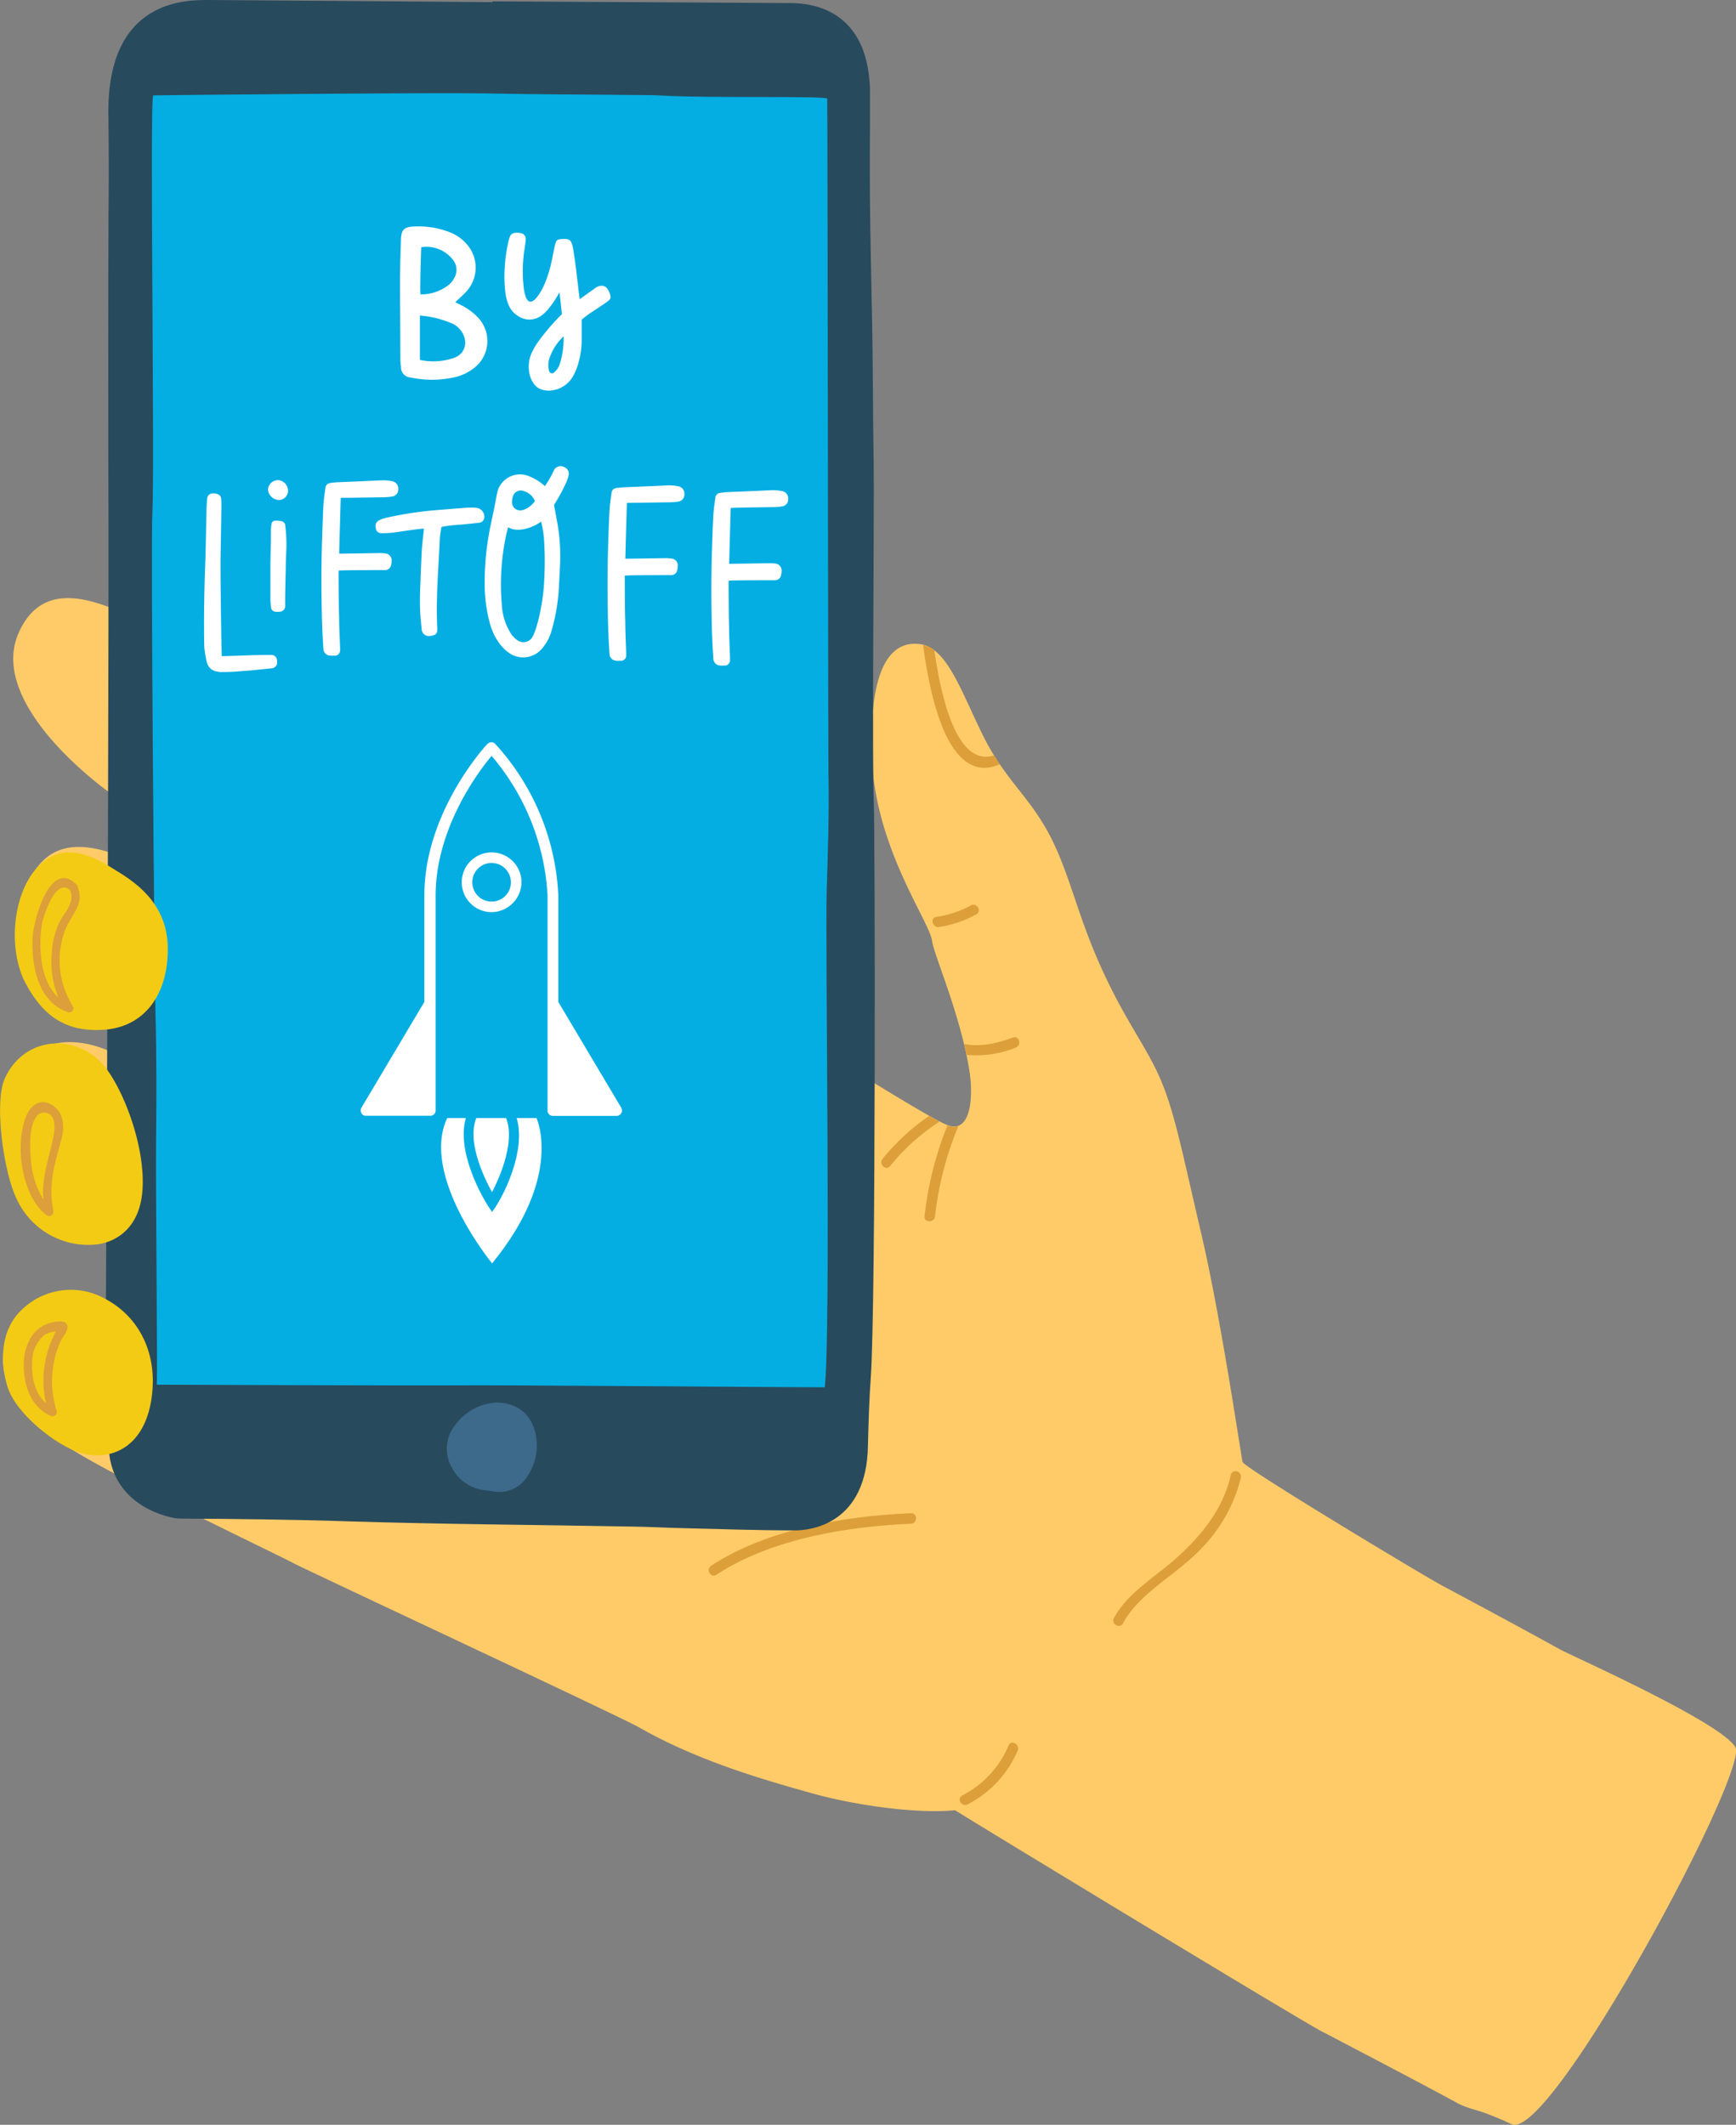
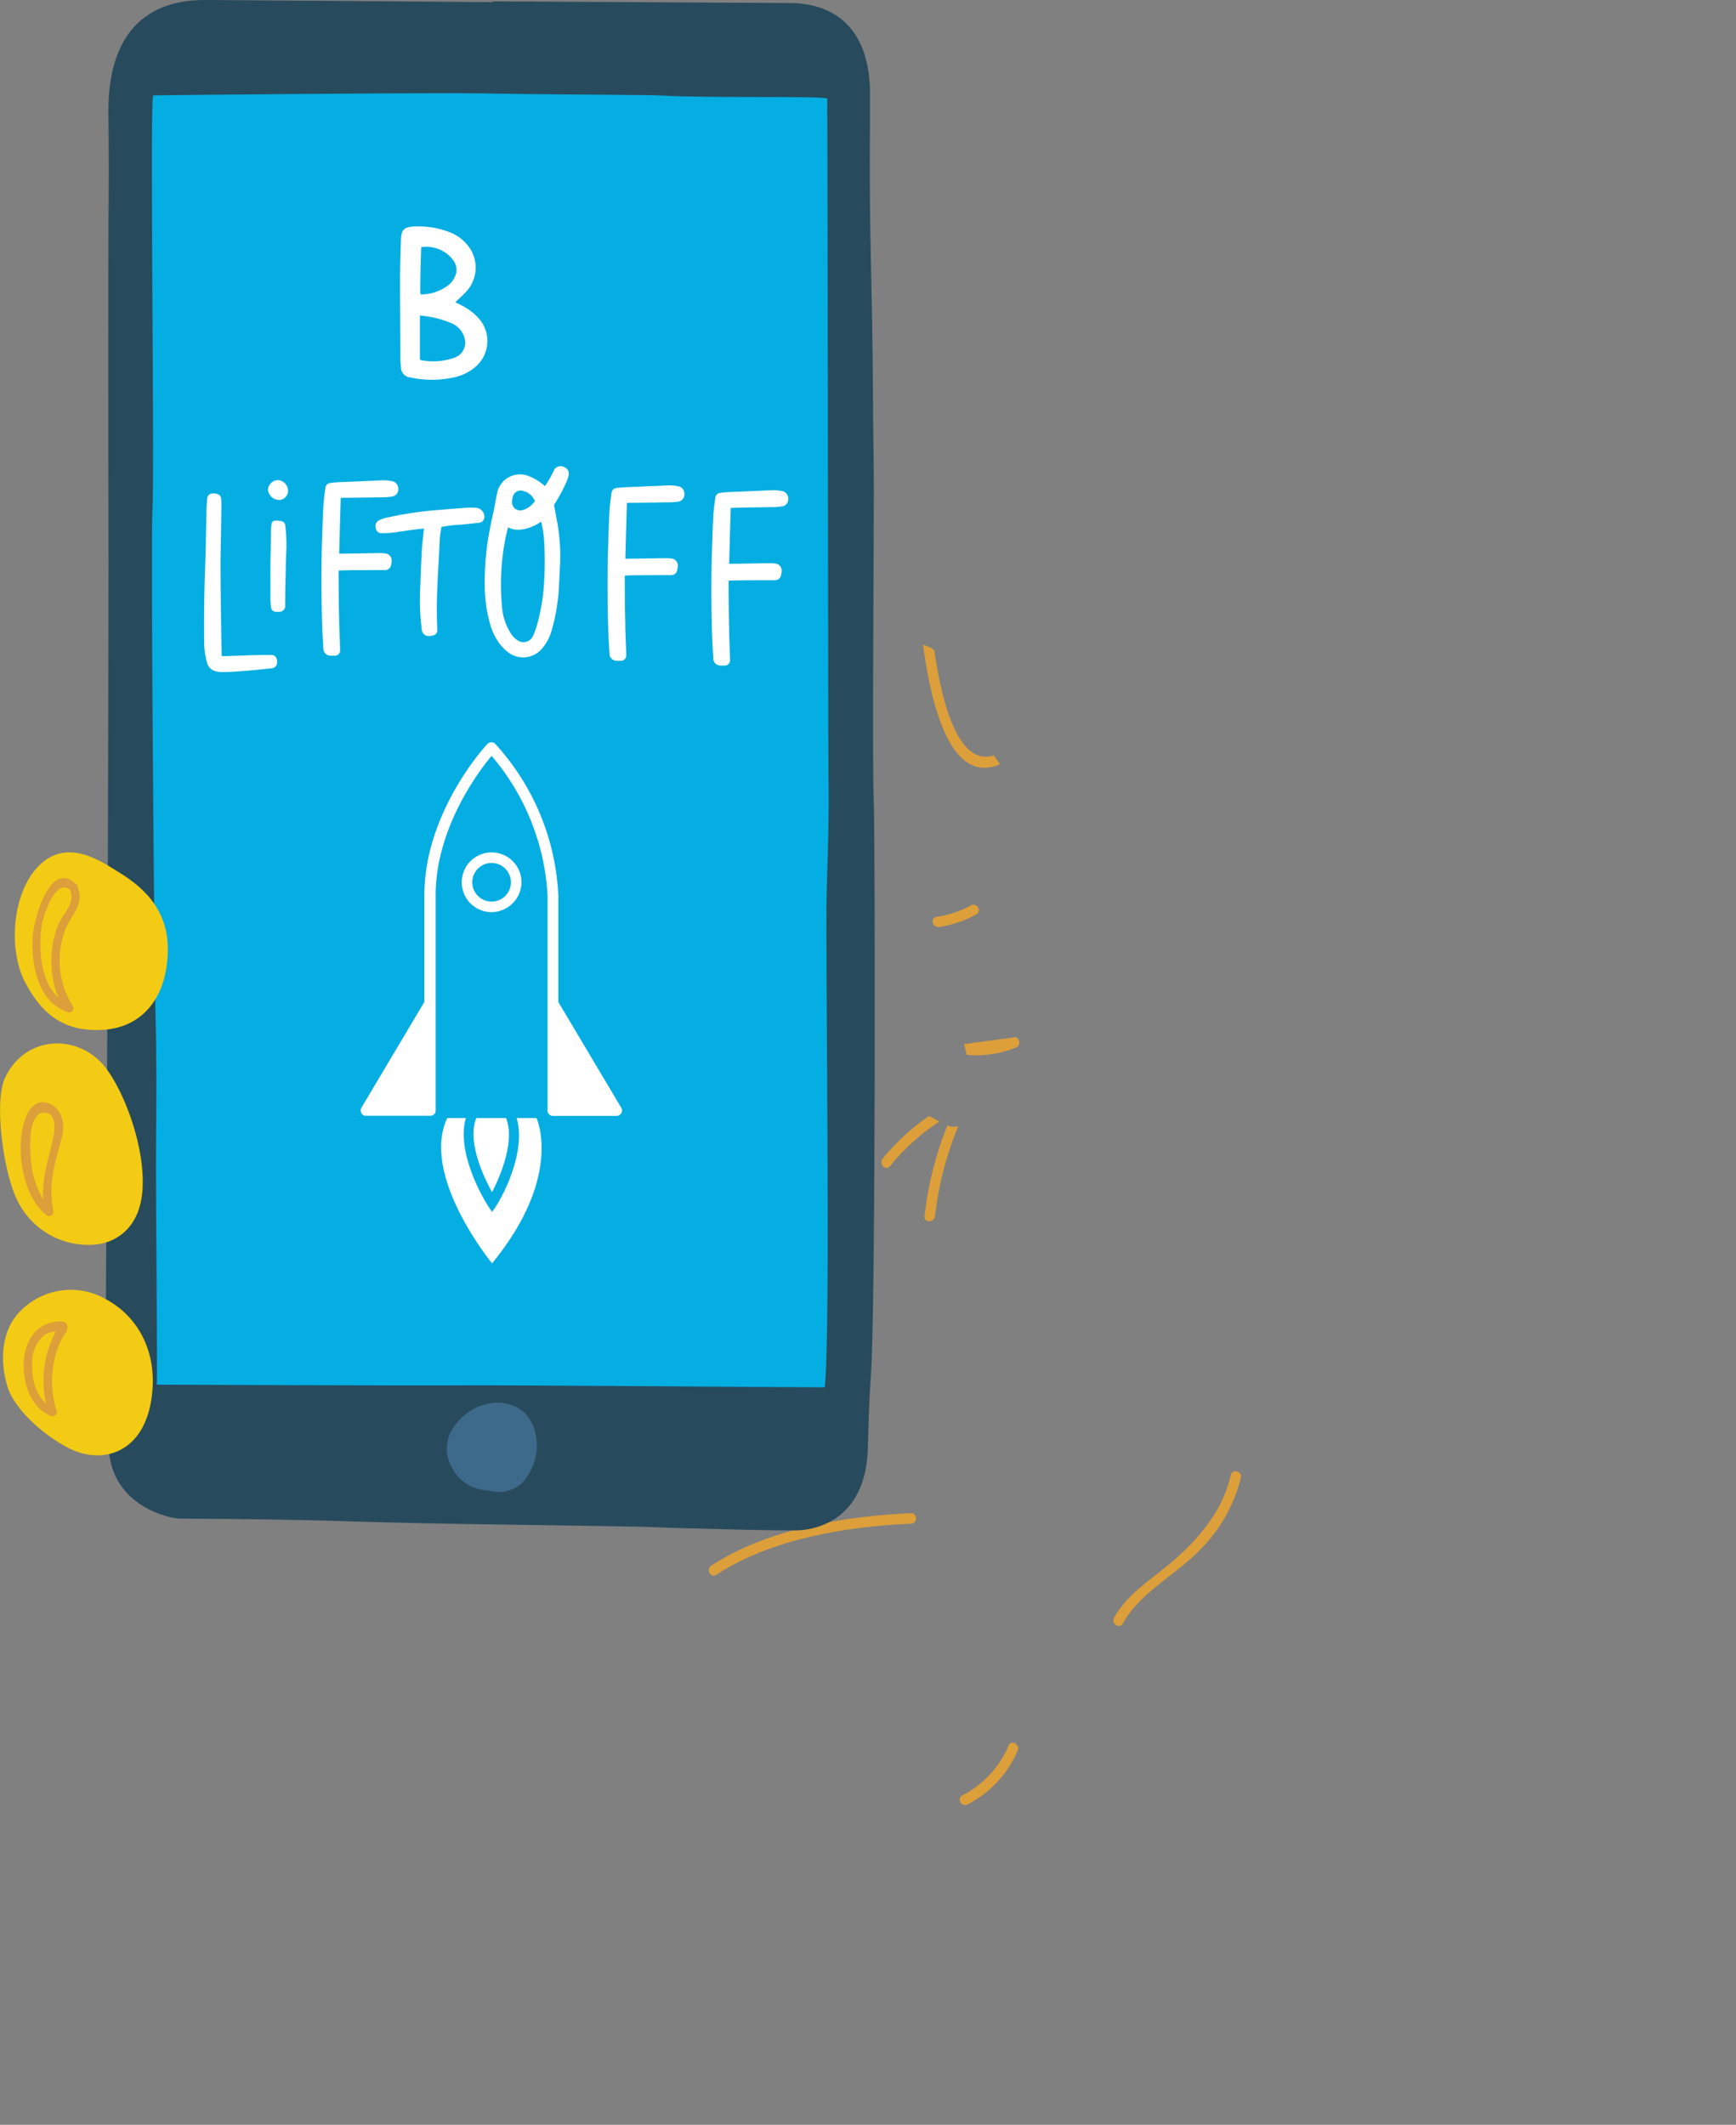
<svg xmlns="http://www.w3.org/2000/svg" xmlns:xlink="http://www.w3.org/1999/xlink" id="Layer_1" data-name="Layer 1" width="330.74" height="404.79" viewBox="0 0 330.74 404.79">
  <rect x="0" y="0" width="330.74" height="404.79" fill="#808080" stroke="none" />
  <defs>
    <linearGradient id="Fade_to_White" x1="96.1" y1="59.39" x2="116.3" y2="59.39" gradientUnits="userSpaceOnUse">
      <stop offset="0" stop-color="#fff" />
      <stop offset="0.91" stop-color="#fff" />
      <stop offset="1" stop-color="#fff" />
    </linearGradient>
    <linearGradient id="Fade_to_White-2" x1="76.26" y1="57.7" x2="92.87" y2="57.7" xlink:href="#Fade_to_White" />
  </defs>
-   <path d="M330.62,332.87c-2.58-4.71-31.17-17.41-33.38-18.63-7.44-4.11-14.93-8.13-22.42-12.14-3.91-2.09-37.69-22.45-38.07-23.56-.26-.76-4.12-27.6-8-44-3.51-15-4.94-22.6-7.69-29s-6.81-11.17-11.62-22c-4.38-9.86-5.9-18-9.85-25.15s-8.28-10.07-12.39-18.42-6.81-16.6-11.9-17.26-9.69,3.41-9.22,21,11,31.72,11.5,35.55c.34,2.67,5.49,14.18,7.15,25,.73,4.73.23,11.88-4.3,10.05-6.4-2.58-47.95-30-76.67-45.32-.12.14-67.93-46.06-76.82-50.53S8.1,110.22,3.54,120.6c-4.69,10.68,7.93,23.06,15.61,29.09s27.13,17.47,35.44,24.1c3.29,2.62,28.66,18.34,31.52,19.45a43.94,43.94,0,0,0-2.51,4.61c-5.22-2.64-24.93-14-44.48-26.16C22,161.08,11.05,156.93,5.7,167.48c-7,13.82,11,21.19,23.11,29.88C34.7,201.6,69,222,73.27,223.81c-1.08,3-1.26,2.07-2.23,5.16C59.76,221.21,31,205.73,22.33,201c-8.12-4.41-15.94-2.39-17.53,2-1.87,5.17-3.12,16.25,11.41,27.24,12.1,9.15,40,25.36,47.08,29-1,4.59-1.17,4.87-2,9.49-8.81-4.74-31.51-16.26-41-20.19-8.11-3.35-14.58-3.37-18.53,5.36S4.19,270.27,14,276.33s38.44,19.61,42,21.51c2.56,1.35,62,29.11,65.67,31.19,10.52,6,21.95,9.54,33.5,12.73,7.47,2.06,19.28,3.85,26.79,3.1,1.11.78,70.05,42.65,70.35,42.38,8.35,4.4,16.73,8.74,25,13.22,3.41,1.84,3.33.8,10.69,4.21S333.2,337.58,330.62,332.87Z" style="fill:#ffcb68" />
  <path d="M234.49,281c-1.48,6.52-5.58,11.54-10.47,15.91-4,3.58-9.18,6.51-11.79,11.34-.61,1.13,1.11,2.14,1.72,1,3.1-5.75,10.08-9.22,14.56-13.88a29.41,29.41,0,0,0,7.9-13.85c.29-1.25-1.63-1.78-1.92-.53Z" style="fill:#dc9f3a" />
  <path d="M184.35,343.75a20.67,20.67,0,0,0,9.53-10.23c.5-1.17-1.22-2.19-1.72-1a19,19,0,0,1-8.82,9.52c-1.14.59-.13,2.31,1,1.72Z" style="fill:#dc9f3a" />
  <path d="M178.93,176.6a21.32,21.32,0,0,0,7.06-2.4c1.13-.61.13-2.33-1-1.72a19.78,19.78,0,0,1-6.59,2.19c-1.27.19-.73,2.11.53,1.93Z" style="fill:#dc9f3a" />
-   <path d="M183.69,198.89c.17.69.32,1.38.47,2.07a20,20,0,0,0,9.35-1.38c1.2-.43.68-2.36-.53-1.92C189.88,198.77,187,199.49,183.69,198.89Z" style="fill:#dc9f3a" />
+   <path d="M183.69,198.89c.17.69.32,1.38.47,2.07a20,20,0,0,0,9.35-1.38c1.2-.43.68-2.36-.53-1.92Z" style="fill:#dc9f3a" />
  <path d="M178,123.85a5.8,5.8,0,0,0-2.14-1c1,7.32,4.14,27.14,14.49,22.81l.14-.07c-.37-.54-.73-1.11-1.1-1.7C181.85,146.39,179,130.86,178,123.85Z" style="fill:#dc9f3a" />
  <path d="M180.51,214.38a65.34,65.34,0,0,0-4.37,17.33c-.13,1.27,1.87,1.26,2,0a63.2,63.2,0,0,1,4.44-17.18A2.93,2.93,0,0,1,180.51,214.38Zm-3.5-1.79a41.92,41.92,0,0,0-8.85,8.16c-.8,1,.6,2.4,1.41,1.41a39.77,39.77,0,0,1,9.43-8.49C178.43,213.38,177.77,213,177,212.59Z" style="fill:#dc9f3a" />
  <path d="M136.49,300c10.39-6.83,24.88-9.22,37.07-9.72,1.28-.05,1.28-2.05,0-2-12.57.52-27.37,3-38.07,10-1.07.71-.07,2.43,1,1.73Z" style="fill:#dc9f3a" />
  <path d="M93.84.26c18.26.11,38.12.2,56.37.32,2.74,0,15.1,0,15.54,16.52,0,2,0,3.93,0,5.9-.21,22.17.46,30.83.57,53,0,5.77.17,11.54.16,17.32,0,13.38-.33,53.23,0,59.78.22,4.46.41,95.56-.58,109.3-.31,4.28-.43,8.57-.54,12.87-.17,15.38-11.36,16.29-13.84,16.28-7.08,0-14.16-.25-21.24-.42-3.15-.07-6.29-.25-9.44-.3-18.1-.34-36.21-.44-54.3-1-10.79-.36-21.57-.47-32.36-.53-1.54,0-12.82-2.15-13.46-13.31-.57-10.61-.6-21.24-.52-31.86.08-10.11,0-20.21.14-30.31.11-9.84.39-102.54.33-113.68-.05-11.69-.06-49.26,0-58.31.08-6.91.06-12.9,0-19.06C19.93-.42,35.71,0,39.91,0,57.35.11,76.4.27,93.84.41Z" style="fill:#284a5d" />
  <path d="M94.51,267.21c4,0,6.6,2.16,7.44,5.59a10.3,10.3,0,0,1-1.32,8.19,6.3,6.3,0,0,1-6.72,3.12l-1.65-.23a8,8,0,0,1-6.21-4.37,7.15,7.15,0,0,1,.65-8A10.32,10.32,0,0,1,94.51,267.21Z" style="fill:#3d698a" />
  <path d="M157.6,18.8c0-.57-23.07-.07-31.49-.6-.87-.05-1.74-.07-2.62-.08C113,18,102.56,18,92.1,17.79c-9.91-.16-62.18.33-62.9.38s.3,71.07-.17,79.32c-.34,5.93.4,88.69.59,95.52.22,8.26.2,16.52.11,24.78-.09,8.9.32,44.8.13,46,1.3,0,50.14.2,57.12.13,8.28-.09,69.42.41,70.15.37,1.19-10.13.08-84.65.37-94.32.22-7.48.48-15,.34-22.45C157.77,144.05,157.68,20.47,157.6,18.8Z" style="fill:#04aee2" />
  <path d="M20.14,247.49a13.4,13.4,0,0,0-16.09,2.12C.12,253.37,0,259.3,1.37,264S9,274,13.74,276.18c5.85,2.67,13.6.7,15.13-9.79C30.14,257.62,26.29,250.77,20.14,247.49Z" style="fill:#f3cb14" />
  <path d="M12.69,252.22c-.67-.94-3-.27-3.75,0-2.56,1-3.76,3.35-4.3,5.93a.48.48,0,0,0,0,.12l0,.09c-.52,4.2.7,9.48,5,11.36a.81.81,0,0,0,1.17-.9,18.48,18.48,0,0,1,.74-13.31C11.91,254.72,13.36,253.18,12.69,252.22ZM8.75,267.31c-2.35-2.08-2.9-5.71-2.56-8.76a6.55,6.55,0,0,1,2.43-4.34,6.52,6.52,0,0,1,2-.58c-.21.42-.39.9-.5,1.12A19.53,19.53,0,0,0,8.75,267.31Z" style="fill:#dc9f3a" />
  <path d="M21.77,165.62c-3.34-2.06-9.33-5.77-14.39-.66s-5.92,15.93-2.53,22.32,7.85,9.44,15.12,8.88,12-6.3,12-15.39S25.1,167.69,21.77,165.62Z" style="fill:#f3cb14" />
  <path d="M12.38,177.26c1.2-3.09,3.76-4.91,2.41-8.32l0-.09s0-.06,0-.09a.65.65,0,0,0-.3-.33c-5-4.84-8.12,6.93-8.27,10.18-.25,5.36,1,12.28,6.76,14.23a.8.8,0,0,0,.9-1.17A16.33,16.33,0,0,1,12.38,177.26Zm-4.62,4.27A23.46,23.46,0,0,1,8,176c.27-1.52,2.66-9,5.37-6.4,1,2.41-1.26,4.37-2.15,6.29a16.46,16.46,0,0,0-1.36,5.74A18.12,18.12,0,0,0,11.1,190C8.82,188,7.94,184.49,7.76,181.53Z" style="fill:#dc9f3a" />
  <path d="M20.31,203.66C15.23,196.77,4.73,197,.89,205.51c-2,4.5-.29,17.75,2.39,23.13a15,15,0,0,0,14.84,8.46c2.95-.22,8.33-2.27,9-10.1S24,208.65,20.31,203.66Z" style="fill:#f3cb14" />
  <path d="M9.43,210.26c-2.11-.94-3.7.57-4.46,2.43-2.19,5.33-.87,15.1,3.84,18.76a.81.81,0,0,0,1.34-.78c-1-5.43.33-9,1.62-13.94C12.45,214.06,11.86,211.34,9.43,210.26ZM8.26,228.52a17,17,0,0,1-2.4-8,23.06,23.06,0,0,1,0-4.55c.08-.73.51-3.88,2.36-4s2.51,1.69,2,4.37C9.33,220.89,7.9,224.16,8.26,228.52Z" style="fill:#dc9f3a" />
  <path d="M117.51,212.58H105.32a1,1,0,0,1-1-1v-41A44.71,44.71,0,0,0,93.66,144C91.12,147,83,157.85,83,170.56v41a1,1,0,0,1-1,1H69.71a.9.9,0,0,1-.86-.52,1,1,0,0,1,0-1l12-20.17V170.56c0-15.72,11.48-28.29,12-28.82a1.11,1.11,0,0,1,.76-.33h0a.93.93,0,0,1,.76.33,45.87,45.87,0,0,1,12,28.82v20.32l12,20.17a1,1,0,0,1,0,1A1,1,0,0,1,117.51,212.58Z" style="fill:#fff" />
  <path d="M93.61,173.77a5.69,5.69,0,1,1,5.74-5.69A5.75,5.75,0,0,1,93.61,173.77Zm0-9.37a3.68,3.68,0,1,0,3.73,3.68A3.69,3.69,0,0,0,93.61,164.4Z" style="fill:#fff" />
  <path d="M102.21,213H98.44c1.86,6.36-2.63,15.21-4.69,17.88-2-2.72-6.83-11.57-5-17.88H85.2c-5.17,11,8.55,27.68,8.55,27.68C107.42,224,102.21,213,102.21,213Z" style="fill:#fff" />
  <path d="M90.74,213c-2,4.93,2.2,12.67,3,14.11.77-1.44,4.64-9.18,2.68-14.11Z" style="fill:#fff" />
-   <path d="M105.91,46.13a.81.81,0,0,1,.63-.54,6.82,6.82,0,0,1,1.25-.06,1.15,1.15,0,0,1,1.11.77,4.59,4.59,0,0,1,.28,1c.18,1.13.35,2.26.5,3.4.23,1.84.72,6.18.76,6.3l3-2.15a2,2,0,0,1,1.19-.41,1.28,1.28,0,0,1,1,.46,3.94,3.94,0,0,1,.69,1.55.81.81,0,0,1-.2.65,5.49,5.49,0,0,1-.89.7c-1,.68-2,1.34-3,2-.46.32-.95.73-1.41,1.09,0,1.08,0,3,0,4A16.13,16.13,0,0,1,110,69.8a11,11,0,0,1-.8,1.83,5.41,5.41,0,0,1-4,2.74,4.31,4.31,0,0,1-1.79-.1,2.91,2.91,0,0,1-1.58-1,4.84,4.84,0,0,1-1-2.35,6.41,6.41,0,0,1,.44-3.64A12.63,12.63,0,0,1,102.61,65a42.41,42.41,0,0,1,4.45-5.16c-.15-1.13-.28-2.81-.49-4.15a19.39,19.39,0,0,1-2.07,3.14,7.73,7.73,0,0,1-1.34,1.28,3.83,3.83,0,0,1-4.43.11,4.48,4.48,0,0,1-1.94-2.41,9.43,9.43,0,0,1-.49-1.93,25.83,25.83,0,0,1-.2-3.29,31.89,31.89,0,0,1,.75-6.53c0-.14.07-.28.11-.42.27-1,.53-1.36,1.85-1.29l.42.06a1.14,1.14,0,0,1,.94,1.25c-.07.66-.17,1.32-.27,2a27.14,27.14,0,0,0-.19,6.43c.06.76.29,3.23,1.25,3.38s2.14-2,2.5-2.71a22.88,22.88,0,0,0,1.67-5.16c.2-.94.38-1.87.58-2.81C105.76,46.57,105.84,46.35,105.91,46.13Zm1.47,17.95a10.14,10.14,0,0,0-2.74,4.28,4.31,4.31,0,0,0,0,2.39.55.55,0,0,0,.82.28,3.35,3.35,0,0,0,1.16-1.59A16.24,16.24,0,0,0,107.38,64.08Z" style="fill:url(#Fade_to_White)" />
  <path d="M86.74,57.58c.8.4,1.38.65,1.92,1a10.67,10.67,0,0,1,2.67,2.21,6.49,6.49,0,0,1-1,9.31,9.09,9.09,0,0,1-3.33,1.67,19.29,19.29,0,0,1-8.78.14,1.91,1.91,0,0,1-1.82-2,12,12,0,0,1-.12-1.33c0-5-.07-10-.07-15,0-2.59.1-5.18.17-7.78.06-2,.52-2.55,2.52-2.65a16.45,16.45,0,0,1,6.83,1.11,8.19,8.19,0,0,1,3.41,2.52A6.71,6.71,0,0,1,89,55.36C88.38,56.08,87.63,56.72,86.74,57.58ZM80,68.56a12,12,0,0,0,6.21-.29,4.69,4.69,0,0,0,1-.43,3,3,0,0,0,1.35-3.23,4.31,4.31,0,0,0-2.46-3A19.52,19.52,0,0,0,80,60.11C80,62.16,80,67.65,80,68.56Zm.1-12.48a8.4,8.4,0,0,0,5.46-1.87,3.86,3.86,0,0,0,1-1.28,3.07,3.07,0,0,0-.17-3.31,6.39,6.39,0,0,0-6.14-2.53C80.15,49.92,80,55.41,80.12,56.08Z" style="fill:url(#Fade_to_White-2)" />
  <path d="M80.76,100.71c-.9,0-4.54.59-6,.77a17.1,17.1,0,0,1-2.15.09,1,1,0,0,1-1-.93,1.21,1.21,0,0,1,.55-1.48,6,6,0,0,1,1.41-.52,71.8,71.8,0,0,1,8.51-1.37q3.33-.28,6.66-.53a12.56,12.56,0,0,1,1.94,0,1.7,1.7,0,0,1,1.57,2,1.17,1.17,0,0,1-.45.67,1.22,1.22,0,0,1-.61.19c-1.14.12-2.28.25-3.43.35a24.09,24.09,0,0,0-3.66.44c-.09.61-.28,1.57-.3,2.15-.24,5.6-.76,11.2-.51,16.82a6.21,6.21,0,0,1,0,.86.86.86,0,0,1-.64.78,3.4,3.4,0,0,1-.83.17,1.36,1.36,0,0,1-1.48-1.27c-.14-1.43-.29-2.86-.32-4.3s0-3.16.09-4.74q.09-2.91.24-5.82C80.42,103.56,80.72,101.51,80.76,100.71Z" style="fill:#fff" />
  <path d="M42.25,125c1.44,0,5.49-.21,8.33-.22.42,0,.85,0,1.27,0a1,1,0,0,1,.88.81,2.22,2.22,0,0,1,.07.63,1.09,1.09,0,0,1-1,1.09c-1,.12-2,.2-3,.31-1.8.19-1.88.15-3.69.31-1,.08-1.91.09-2.87.1a3.81,3.81,0,0,1-1-.12,2.26,2.26,0,0,1-1.8-1.65,17.76,17.76,0,0,1-.47-2.5c-.08-.74-.07-1.5-.08-2.24q-.06-6.89.2-13.77c.13-3.47.16-6.94.25-10.41,0-.74.06-1.49.12-2.23a1.38,1.38,0,0,1,.16-.61,1.06,1.06,0,0,1,.45-.42,2.23,2.23,0,0,1,1.42.07.91.91,0,0,1,.61.69,7.75,7.75,0,0,1,.09,1.27c-.05,3.52-.12,7.05-.18,10.57C42,112.27,42.2,124.42,42.25,125Z" style="fill:#fff" />
  <path d="M53.52,99.27a4.09,4.09,0,0,0-1.1-.09.68.68,0,0,0-.67.58,7.58,7.58,0,0,0-.13,1.26c0,2.24-.07,4.48-.1,6.48,0,2.42,0,4.61,0,6.79a12.21,12.21,0,0,0,.15,1.59.89.89,0,0,0,.81.66,5.21,5.21,0,0,0,.79,0,1.07,1.07,0,0,0,1.06-1.16c0-.21,0-.43,0-.64,0-2.13.07-4.26.11-6.39,0-1.28.07-2.51.12-3.84a30,30,0,0,0-.21-4.37A.89.89,0,0,0,53.52,99.27Zm-.42-4a1.8,1.8,0,0,0,1.78-1.69,2.06,2.06,0,0,0-1.75-2.1,1.91,1.91,0,0,0-2.07,1.75A2.13,2.13,0,0,0,53.1,95.24Z" style="fill:#fff" />
  <path d="M103.82,92.61a20.94,20.94,0,0,0,1.79-3.17,1.43,1.43,0,0,1,1.88-.45,1.33,1.33,0,0,1,.84,1.57,7.12,7.12,0,0,1-.52,1.49,32.85,32.85,0,0,1-2.26,4.14c.22,1.2.44,2.36.65,3.51a36.18,36.18,0,0,1,.48,8.25c-.06,1.29-.13,2.58-.19,3.87a37.08,37.08,0,0,1-1.45,8.49,8.94,8.94,0,0,1-2,3.5,4.71,4.71,0,0,1-5.5.92,7.44,7.44,0,0,1-2.13-1.82,11.06,11.06,0,0,1-2-3.88,28.14,28.14,0,0,1-1.06-7.13,53,53,0,0,1,1.21-12.24c.2-1,.43-2,.62-2.93.12-.57.21-1.15.32-1.73s.18-1,.33-1.55a4.45,4.45,0,0,1,5.63-2.85A10,10,0,0,1,103.82,92.61Zm-7,7.81a26.69,26.69,0,0,0-.61,2.61,45.2,45.2,0,0,0-.58,12.45,11.05,11.05,0,0,0,1.58,5,4.29,4.29,0,0,0,1.28,1.43,2,2,0,0,0,3.1-.85,12.66,12.66,0,0,0,.72-2,38.5,38.5,0,0,0,1.39-8.86c.1-2.13.12-4.28,0-6.41a20,20,0,0,0-.61-4.42C102,100.21,98.86,101.71,96.77,100.42Zm5.11-4.92a3.26,3.26,0,0,0-2.13-1.94,1.55,1.55,0,0,0-2.08,1,3.52,3.52,0,0,0-.17,1.2,1.54,1.54,0,0,0,1.82,1.45,1.48,1.48,0,0,0,.5-.13A4.37,4.37,0,0,0,101.88,95.5Z" style="fill:#fff" />
  <path d="M64.92,94.84c-.1,3-.22,7.58-.3,10.64.55,0,5.35-.08,7.46-.11a8.16,8.16,0,0,1,1.4.07,1.33,1.33,0,0,1,1.14,1.36,4.24,4.24,0,0,1-.12.87,1.16,1.16,0,0,1-1.13.94c-.41,0-.82,0-1.23,0-1.77,0-6.67,0-7.63.09,0,.23,0,6.29.1,8.82,0,1.93.12,3.87.18,5.81a4.78,4.78,0,0,1,0,.53,1,1,0,0,1-1.13,1.05,5.48,5.48,0,0,1-.7,0,1.35,1.35,0,0,1-1.35-1.36c-.11-1.64-.2-3.28-.25-4.93-.15-5.28-.17-10.57,0-15.86.08-2.17.14-4.34.26-6.51.06-1.12.24-2.22.38-3.33a1,1,0,0,1,.93-.9c.47-.07.93-.12,1.4-.15l3.88-.16,4.22-.19a8.73,8.73,0,0,1,2.45.19,1.44,1.44,0,0,1,1,1.47,1.34,1.34,0,0,1-1.09,1.4,11.27,11.27,0,0,1-1.75.15l-6.17.09Z" style="fill:#fff" />
  <path d="M119.44,95.8c-.1,3.06-.22,7.59-.3,10.64.55,0,5.34-.07,7.46-.11a9.32,9.32,0,0,1,1.4.08,1.33,1.33,0,0,1,1.14,1.36,4.14,4.14,0,0,1-.12.86,1.15,1.15,0,0,1-1.13.94c-.41,0-.82,0-1.23,0-1.77,0-6.67,0-7.63.09,0,.24,0,6.3.1,8.82,0,1.94.11,3.88.17,5.81a4.64,4.64,0,0,1,0,.53,1,1,0,0,1-1.13,1.06,5.63,5.63,0,0,1-.71,0,1.35,1.35,0,0,1-1.34-1.36c-.11-1.64-.2-3.29-.25-4.93-.15-5.29-.17-10.58,0-15.86.07-2.18.13-4.35.26-6.52.06-1.11.23-2.22.38-3.32a1,1,0,0,1,.93-.91,13,13,0,0,1,1.4-.14c1.29-.07,2.58-.11,3.87-.17s2.82-.11,4.23-.19a8.41,8.41,0,0,1,2.45.2,1.43,1.43,0,0,1,1,1.46,1.36,1.36,0,0,1-1.09,1.41,11.47,11.47,0,0,1-1.75.14l-6.17.09Z" style="fill:#fff" />
  <path d="M139.22,96.77c-.1,3-.22,7.58-.3,10.64.55,0,5.34-.08,7.46-.11a8.16,8.16,0,0,1,1.4.07,1.33,1.33,0,0,1,1.14,1.36,4.24,4.24,0,0,1-.12.87,1.17,1.17,0,0,1-1.13.94c-.41,0-.82,0-1.23,0-1.77,0-6.67,0-7.63.09,0,.23,0,6.29.1,8.82,0,1.93.11,3.87.17,5.81a4.73,4.73,0,0,1,0,.53,1,1,0,0,1-1.13,1,5.37,5.37,0,0,1-.7,0,1.35,1.35,0,0,1-1.35-1.36c-.11-1.64-.2-3.28-.25-4.93-.15-5.28-.17-10.57,0-15.86.07-2.17.13-4.34.26-6.51.06-1.12.23-2.22.38-3.33a1,1,0,0,1,.93-.9c.46-.07.93-.12,1.4-.15l3.88-.16,4.22-.19a8.73,8.73,0,0,1,2.45.19,1.44,1.44,0,0,1,1,1.47,1.34,1.34,0,0,1-1.09,1.4,11.48,11.48,0,0,1-1.75.15l-6.17.09Z" style="fill:#fff" />
</svg>